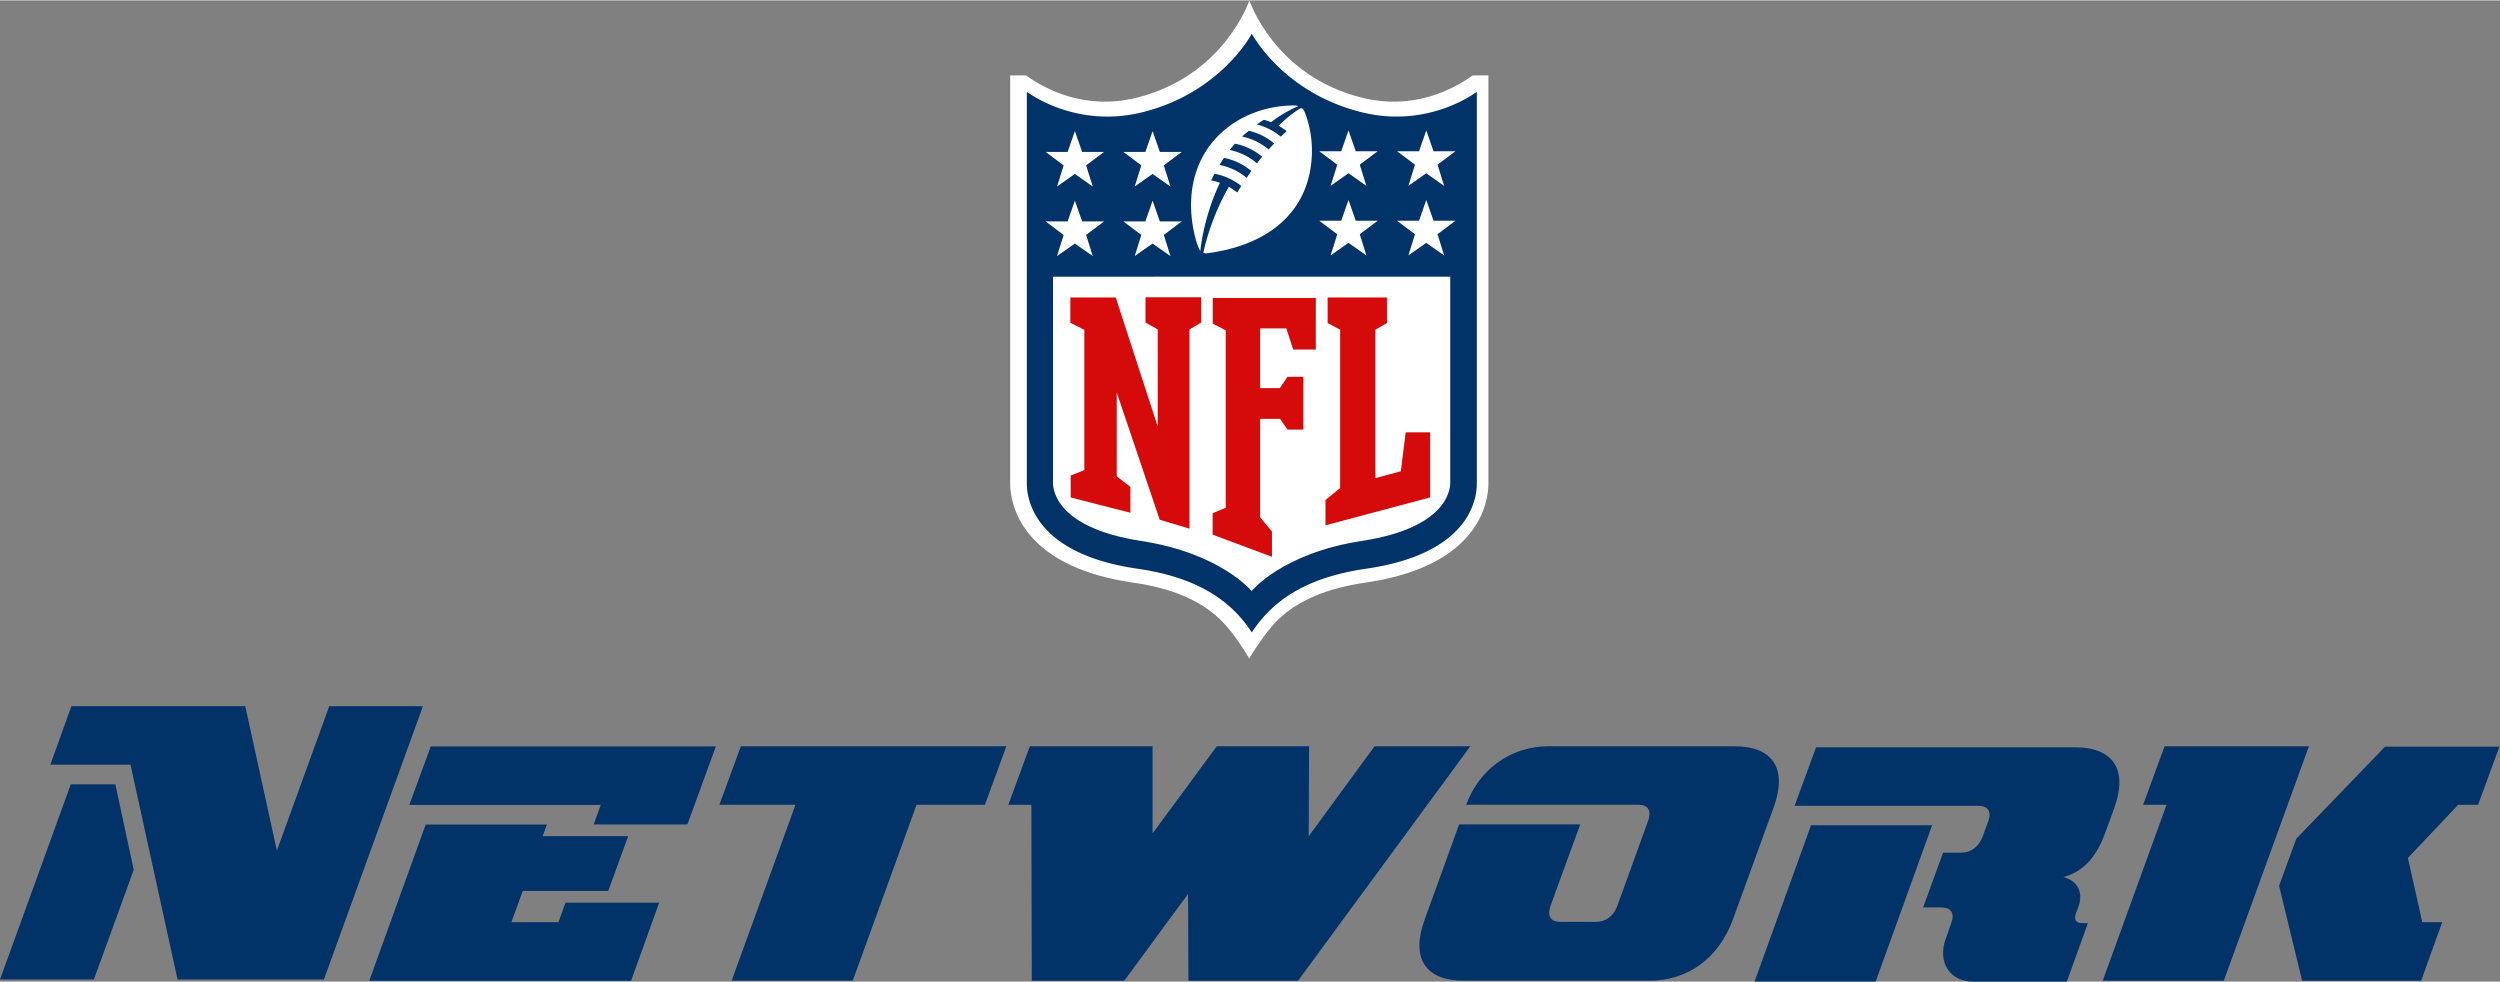
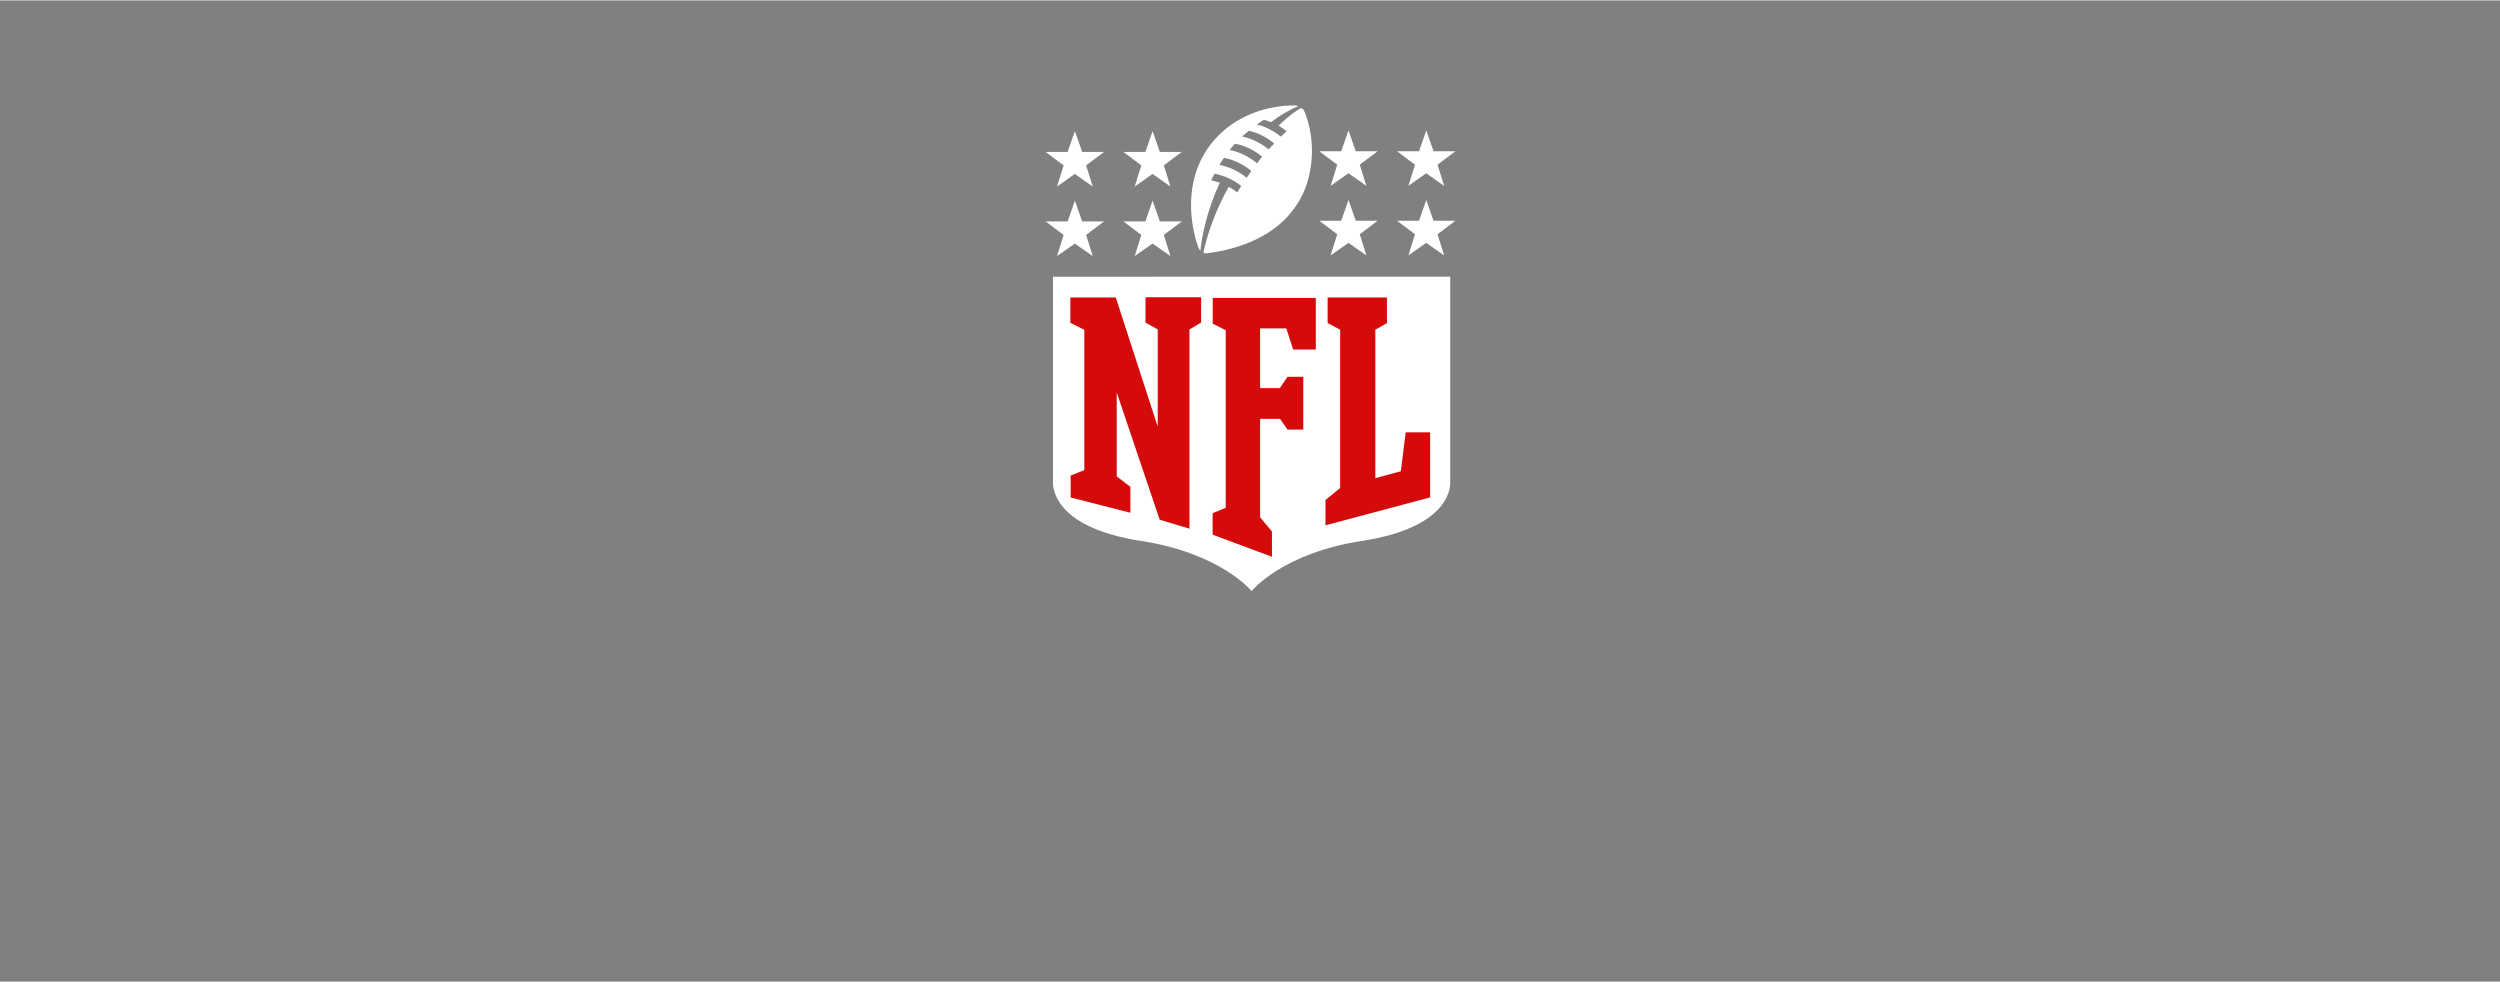
<svg xmlns="http://www.w3.org/2000/svg" height="982" viewBox=".25 .419 381.944 149.906" width="2500">
  <rect x=".25" y=".419" width="381.944" height="149.906" fill="#808080" stroke="none" />
-   <path d="m225.25 11.875c-3.144 2.244-9.125 5.325-16.875 3.419-13.438-3.294-17.25-14.875-17.25-14.875s-3.831 11.562-17.25 14.875c-7.75 1.906-13.75-1.175-16.875-3.419h-2.419v62.313c.003 1.568.384 4.68 2.938 7.812 3.156 3.825 8.5 6.313 15.875 7.375 5.894.85 10.25 2.706 13.312 5.663 2.257 2.168 4.4 5.937 4.4 5.937s2.225-3.844 4.407-5.944c3.075-2.95 7.437-4.806 13.312-5.656 7.375-1.069 12.75-3.563 15.875-7.375 2.55-3.106 2.938-6.206 2.944-7.813v-62.311h-2.431" fill="#fff" />
-   <path d="m225.875 14.375s-7.313 5.7-17.625 3.125c-12.063-3.006-16.75-12-16.75-12s-4.675 9-16.688 12c-10.312 2.581-17.687-3.125-17.687-3.125v59.875c0 2.031.85 10.688 16.938 13 6.375.925 11.125 2.963 14.562 6.25a19.327 19.327 0 0 1 2.875 3.481 19.327 19.327 0 0 1 2.875-3.481c3.419-3.287 8.188-5.325 14.563-6.25 16.125-2.331 16.937-10.938 16.937-13z" fill="#013369" />
  <path d="m191.5 90.625s4.675-5.775 16.813-7.625c13.937-2.144 13.5-8.688 13.5-9v-31.375l-60.688.009v31.375c0 .33-.405 6.875 13.5 9 12.125 1.875 16.813 7.625 16.813 7.625" fill="#fff" />
  <path d="m177.125 65.625v-14.938l-1.869-1.05v-3.867h8.5v3.869l-1.781 1.05v30.437l-4.55-1.363-6.563-19.437v12.813l2.088 1.606v3.95l-9.125-2.331v-3.357l2.087-.825v-21.438l-2.137-1.069v-3.869h6.938l6.437 19.813m15.6 13.756 1.825 2.181v3.869l-9.063-3.381v-3.281l2-.825v-27.125l-1.987-1.007v-3.918h15.75v7.875h-3.456l-1.05-3.232h-4v9.125h3.006l1.175-1.731h2.412v8.063h-2.412l-1.138-1.638h-3.043v15m9.981 1.275v-3.875l2.244-1.837v-24.189l-1.913-1.006v-3.918h9.063v3.919l-1.775 1.006v22.687l3.894-1.056.743-5.95h3.738v9.938l-16 4.275" fill="#d50a0a" />
  <path d="m162.75 36.25-2.744-2.063h3.356l1.107-3.174 1.112 3.174h3.35l-2.744 2.063 1.013 3.231-2.731-1.912-2.725 1.912zm11.875 0-2.744-2.063h3.356l1.107-3.174 1.106 3.174h3.35l-2.744 2.063 1.013 3.231-2.732-1.912-2.725 1.912 1.007-3.231m-11.869-10.625-2.744-2.056h3.356l1.107-3.181 1.112 3.18h3.35l-2.744 2.057 1.013 3.231-2.731-1.925-2.725 1.925zm11.875 0-2.744-2.056h3.356l1.107-3.181 1.106 3.18h3.35l-2.744 2.057 1.013 3.231-2.732-1.925-2.725 1.925 1.007-3.231m46.256 13.75-2.725-1.913-2.725 1.913 1.006-3.231-2.737-2.063h3.356l1.106-3.175 1.106 3.175h3.357l-2.744 2.063 1.012 3.231m-11.887 0-2.725-1.913-2.731 1.913 1.012-3.231-2.75-2.063h3.356l1.113-3.175 1.106 3.175h3.356l-2.743 2.063 1.012 3.231m11.869-10.625-2.725-1.925-2.725 1.925 1.006-3.231-2.737-2.056h3.356l1.106-3.182 1.106 3.182h3.357l-2.744 2.056 1.012 3.231m-11.887 0-2.725-1.925-2.731 1.925 1.012-3.231-2.75-2.056h3.356l1.113-3.182 1.106 3.182h3.356l-2.743 2.056 1.012 3.231m-10.006-11.875s-1.425.737-3.406 2.688c.447.26.95.607 1.231.85-.297.256-.6.55-.894.825a9.24 9.24 0 0 0 -3.669-1.863c.347-.239.713-.492 1.075-.712.556.132 1.1.36 1.1.36 2.238-1.707 4.175-2.45 4.175-2.45s-.223-.112-.825-.105c-8.812.12-16.937 6.688-15.375 17.938.168 1.193.632 3.368 1.22 4.312.194-1.875.9-6.012 2.993-10.437a9.455 9.455 0 0 0 -1.338-.364c.219-.451.514-1.019.514-1.019a9.363 9.363 0 0 1 4.087 1.875c-.283.46-.476.756-.61 1a9.227 9.227 0 0 0 -1.294-.869c-2.35 4.1-3.437 8-3.88 10 .028.12.28.186.491.16 9.625-1.256 14.188-6.168 15.563-11.5.9-3.493.61-7.125-.6-10.125-.09-.206-.253-.558-.53-.533m-8.313 10.625a9.28 9.28 0 0 0 -4.156-1.975s.436-.72.687-1.082a9.335 9.335 0 0 1 4.181 2.013c-.259.36-.498.712-.712 1.044m1.581-2.22a9.306 9.306 0 0 0 -4.181-2.037c.246-.315.532-.656.813-.956 1.218.206 2.787.844 4.156 1.981-.278.34-.543.675-.788 1.013m1.769-2.131c-1.225-1-2.594-1.657-4.05-1.963.354-.335.719-.616 1.031-.881a9.13 9.13 0 0 1 3.875 1.95c-.295.298-.588.6-.856.9" fill="#fff" />
-   <path d="m27.375 150-7.188-32.813h-12.249l3.22-8.937h26.562l4.831 22.063 8-22.063h14.313l-15.128 41.75h-22.374zm-27.125 0 10.813-29.813h6.812l2.806 13.063-6.087 16.75h-14.314m109.345-35.625-4.356 11.938h-14.313l1.075-2.982h-29.25l3.282-8.937h43.562zm-25.813 11.938-.656 1.787h13.064l-3.044 8.375h-13.064l-1.73 4.775h7.187l1.075-2.981h14.312l-4.294 11.937h-40l8.625-23.875h18.5m70.213-11.956-3.281 8.938h-10.439l-9.75 26.874h-18.5l9.75-26.875h-11.625l3.281-8.937zm46.25 0-.059 13.75 10.063-13.75h14.625l-26.313 35.813h-16.75l-.057-13.25-9.75 13.25h-14.125l-.061-26.875h-3.519l3.281-8.938h18.75v13.313l9.813-13.313h14.125m64.977 0c5.906 0 8.125 3.462 5.962 9.375l-6.206 17.063c-2.144 5.906-6.875 9.375-12.75 9.375h-28.375c-5.906 0-8.125-3.463-5.962-9.375l5.25-14.5h18.5l-4.532 12.437c-.535 1.55 0 2.45 1.494 2.45h5.425c1.494 0 2.688-.838 3.288-2.45l4.706-13c.538-1.55 0-2.444-1.488-2.444h-26.312c1.969-5.368 6.75-8.937 12.625-8.937h28.375m31.875 16.256h2.744c1.493 0 2.687-.894 3.281-2.444l.831-2.269c.595-1.55 0-2.443-1.494-2.443h-28.062l3.281-8.938h39.563c5.906 0 8.125 3.463 5.962 9.375l-1.375 3.757c-1.431 3.875-3.456 5.906-6.375 6.687 2.144.536 3.156 2.325 2.263 4.65l-.357.956c-.3.838 0 1.432.894 1.432h.956l-3.225 8.937h-14.313c-3.58 0-5.487-2.981-4.175-6.562l.838-2.382c.538-1.493 0-2.387-1.494-2.387h-2.806l3.044-8.375zm-28.813 19.688 8.625-23.875h18.5l-8.625 23.874zm113.813-35.938-3.281 8.938h-3.038l-7.687 8.124 2.206 9.813h3.044l-3.219 8.938h-18.188l-3.518-14.5 2.625-7.188 13.562-14.063h17.563zm-29.125 0-13 35.813h-18.5l9.75-26.875h-3.581l3.281-8.938h22.063" fill="#013369" />
</svg>